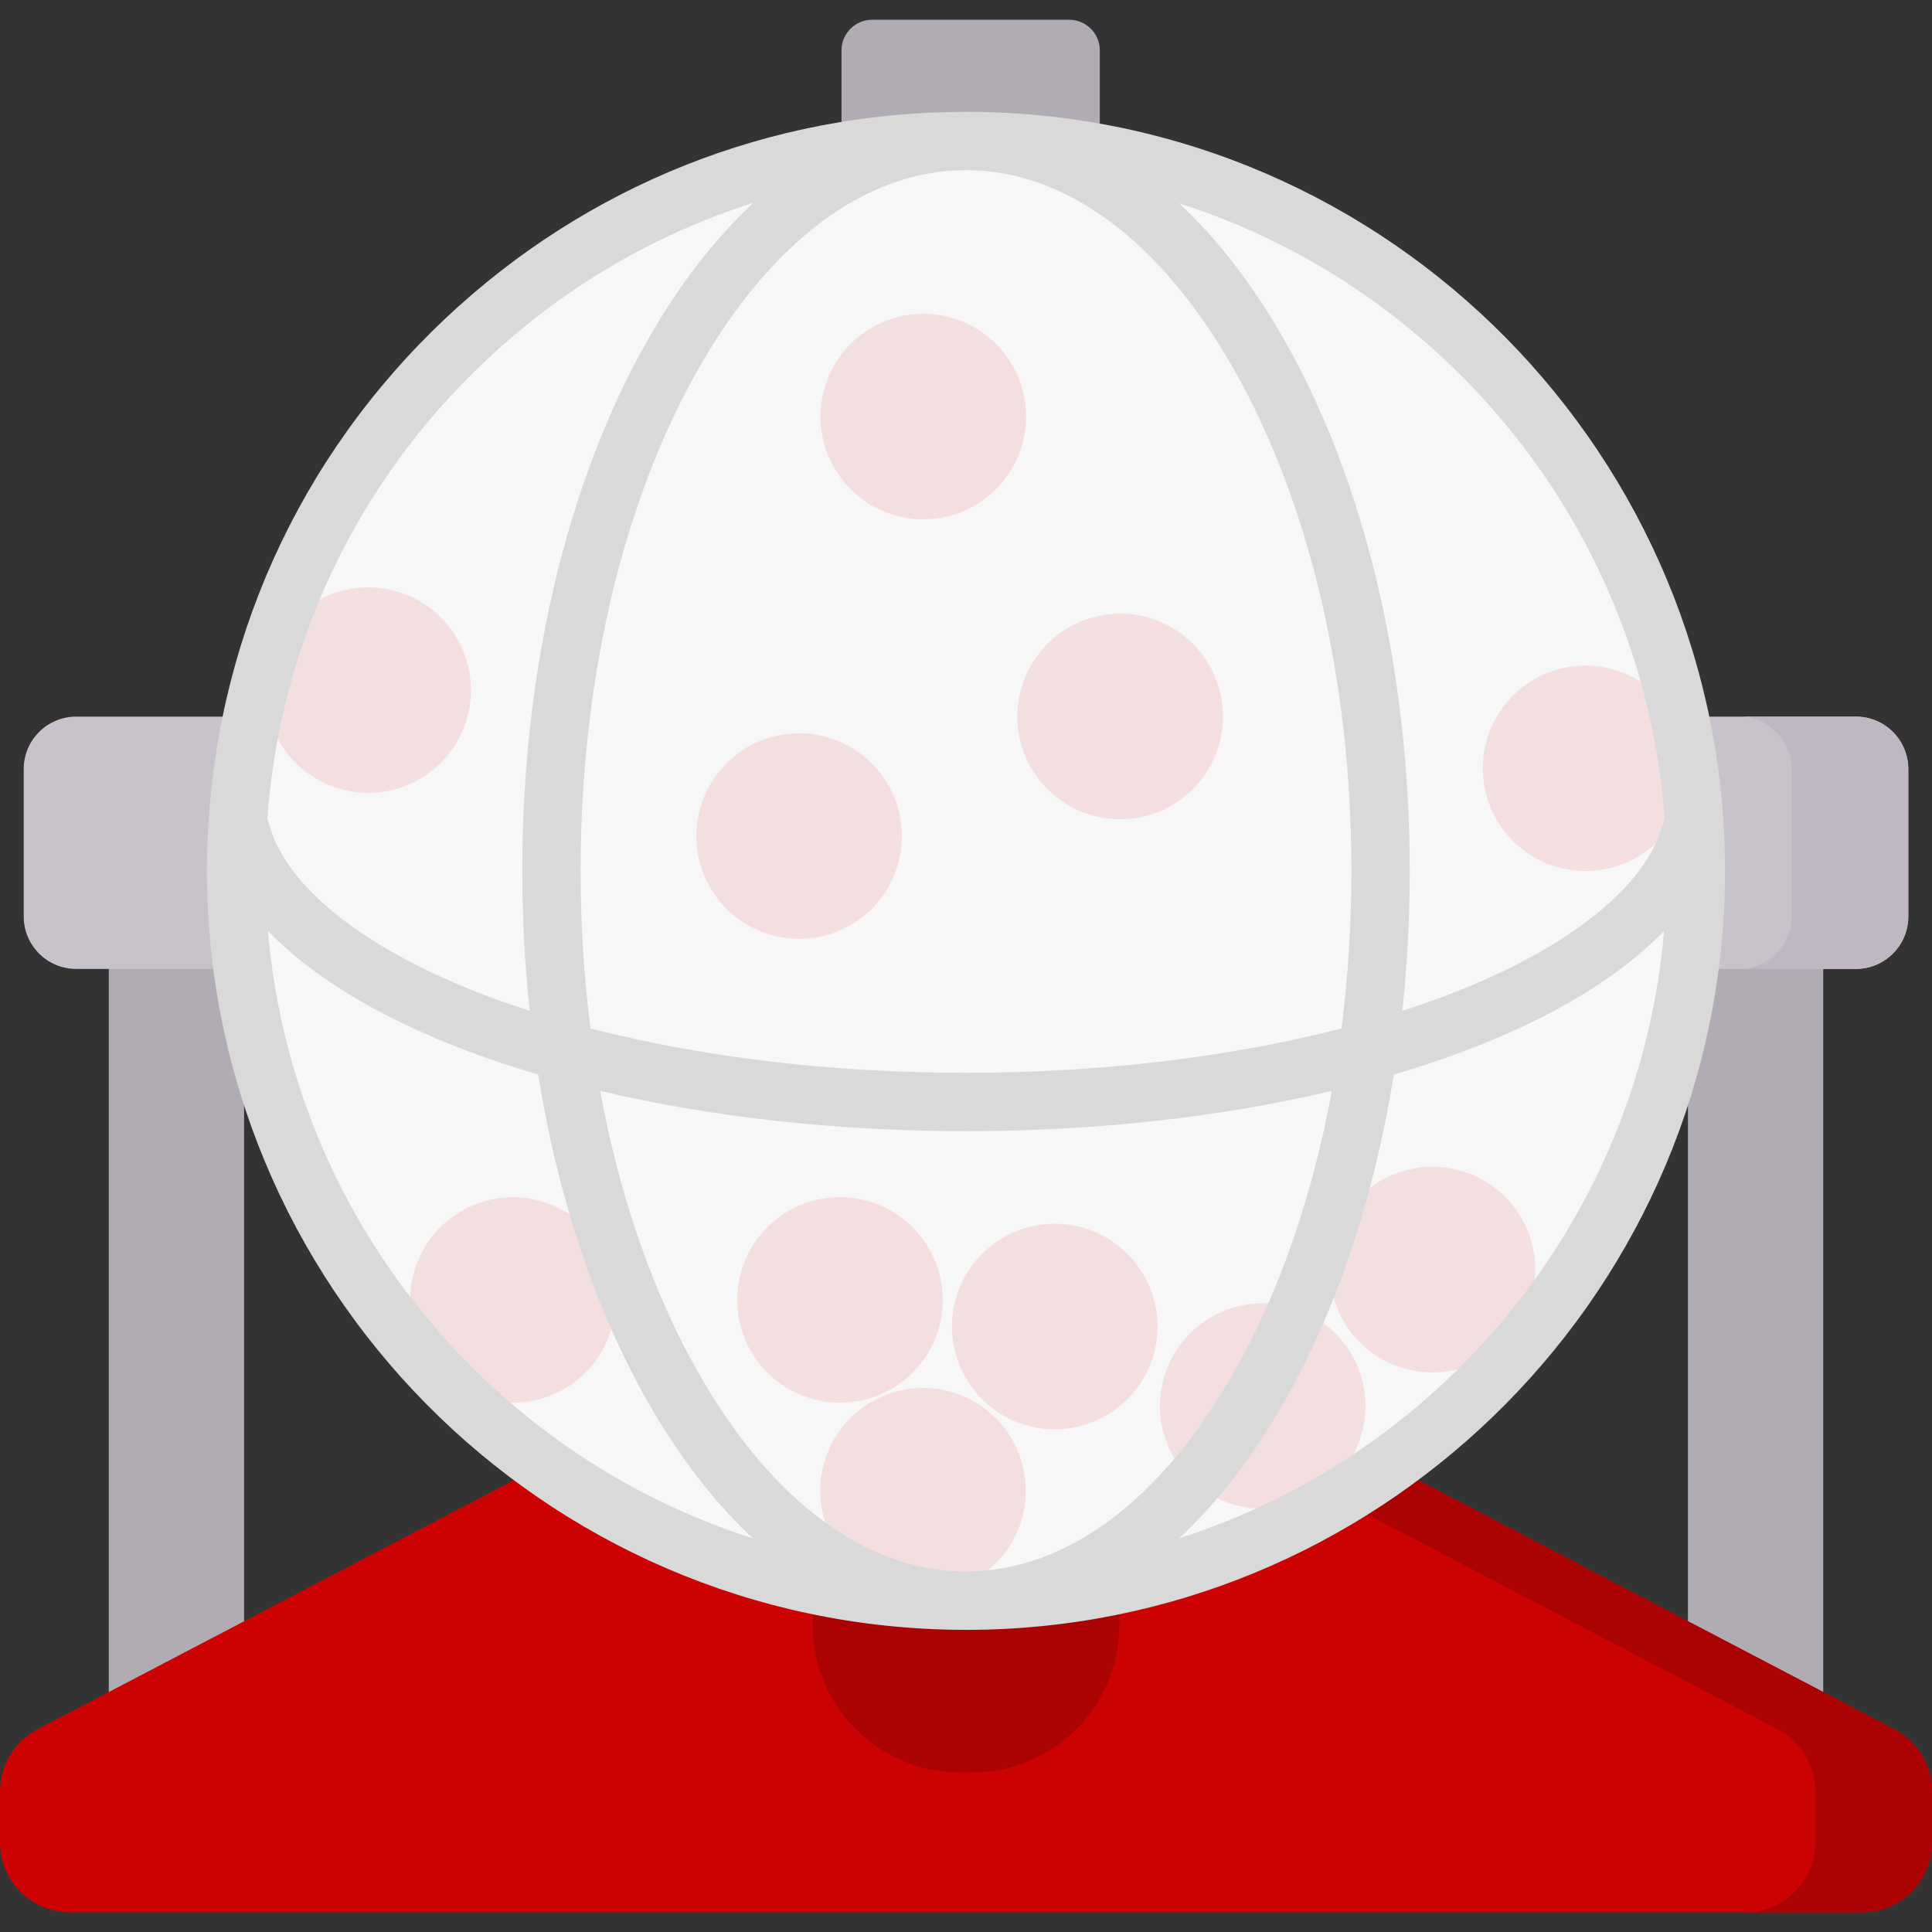
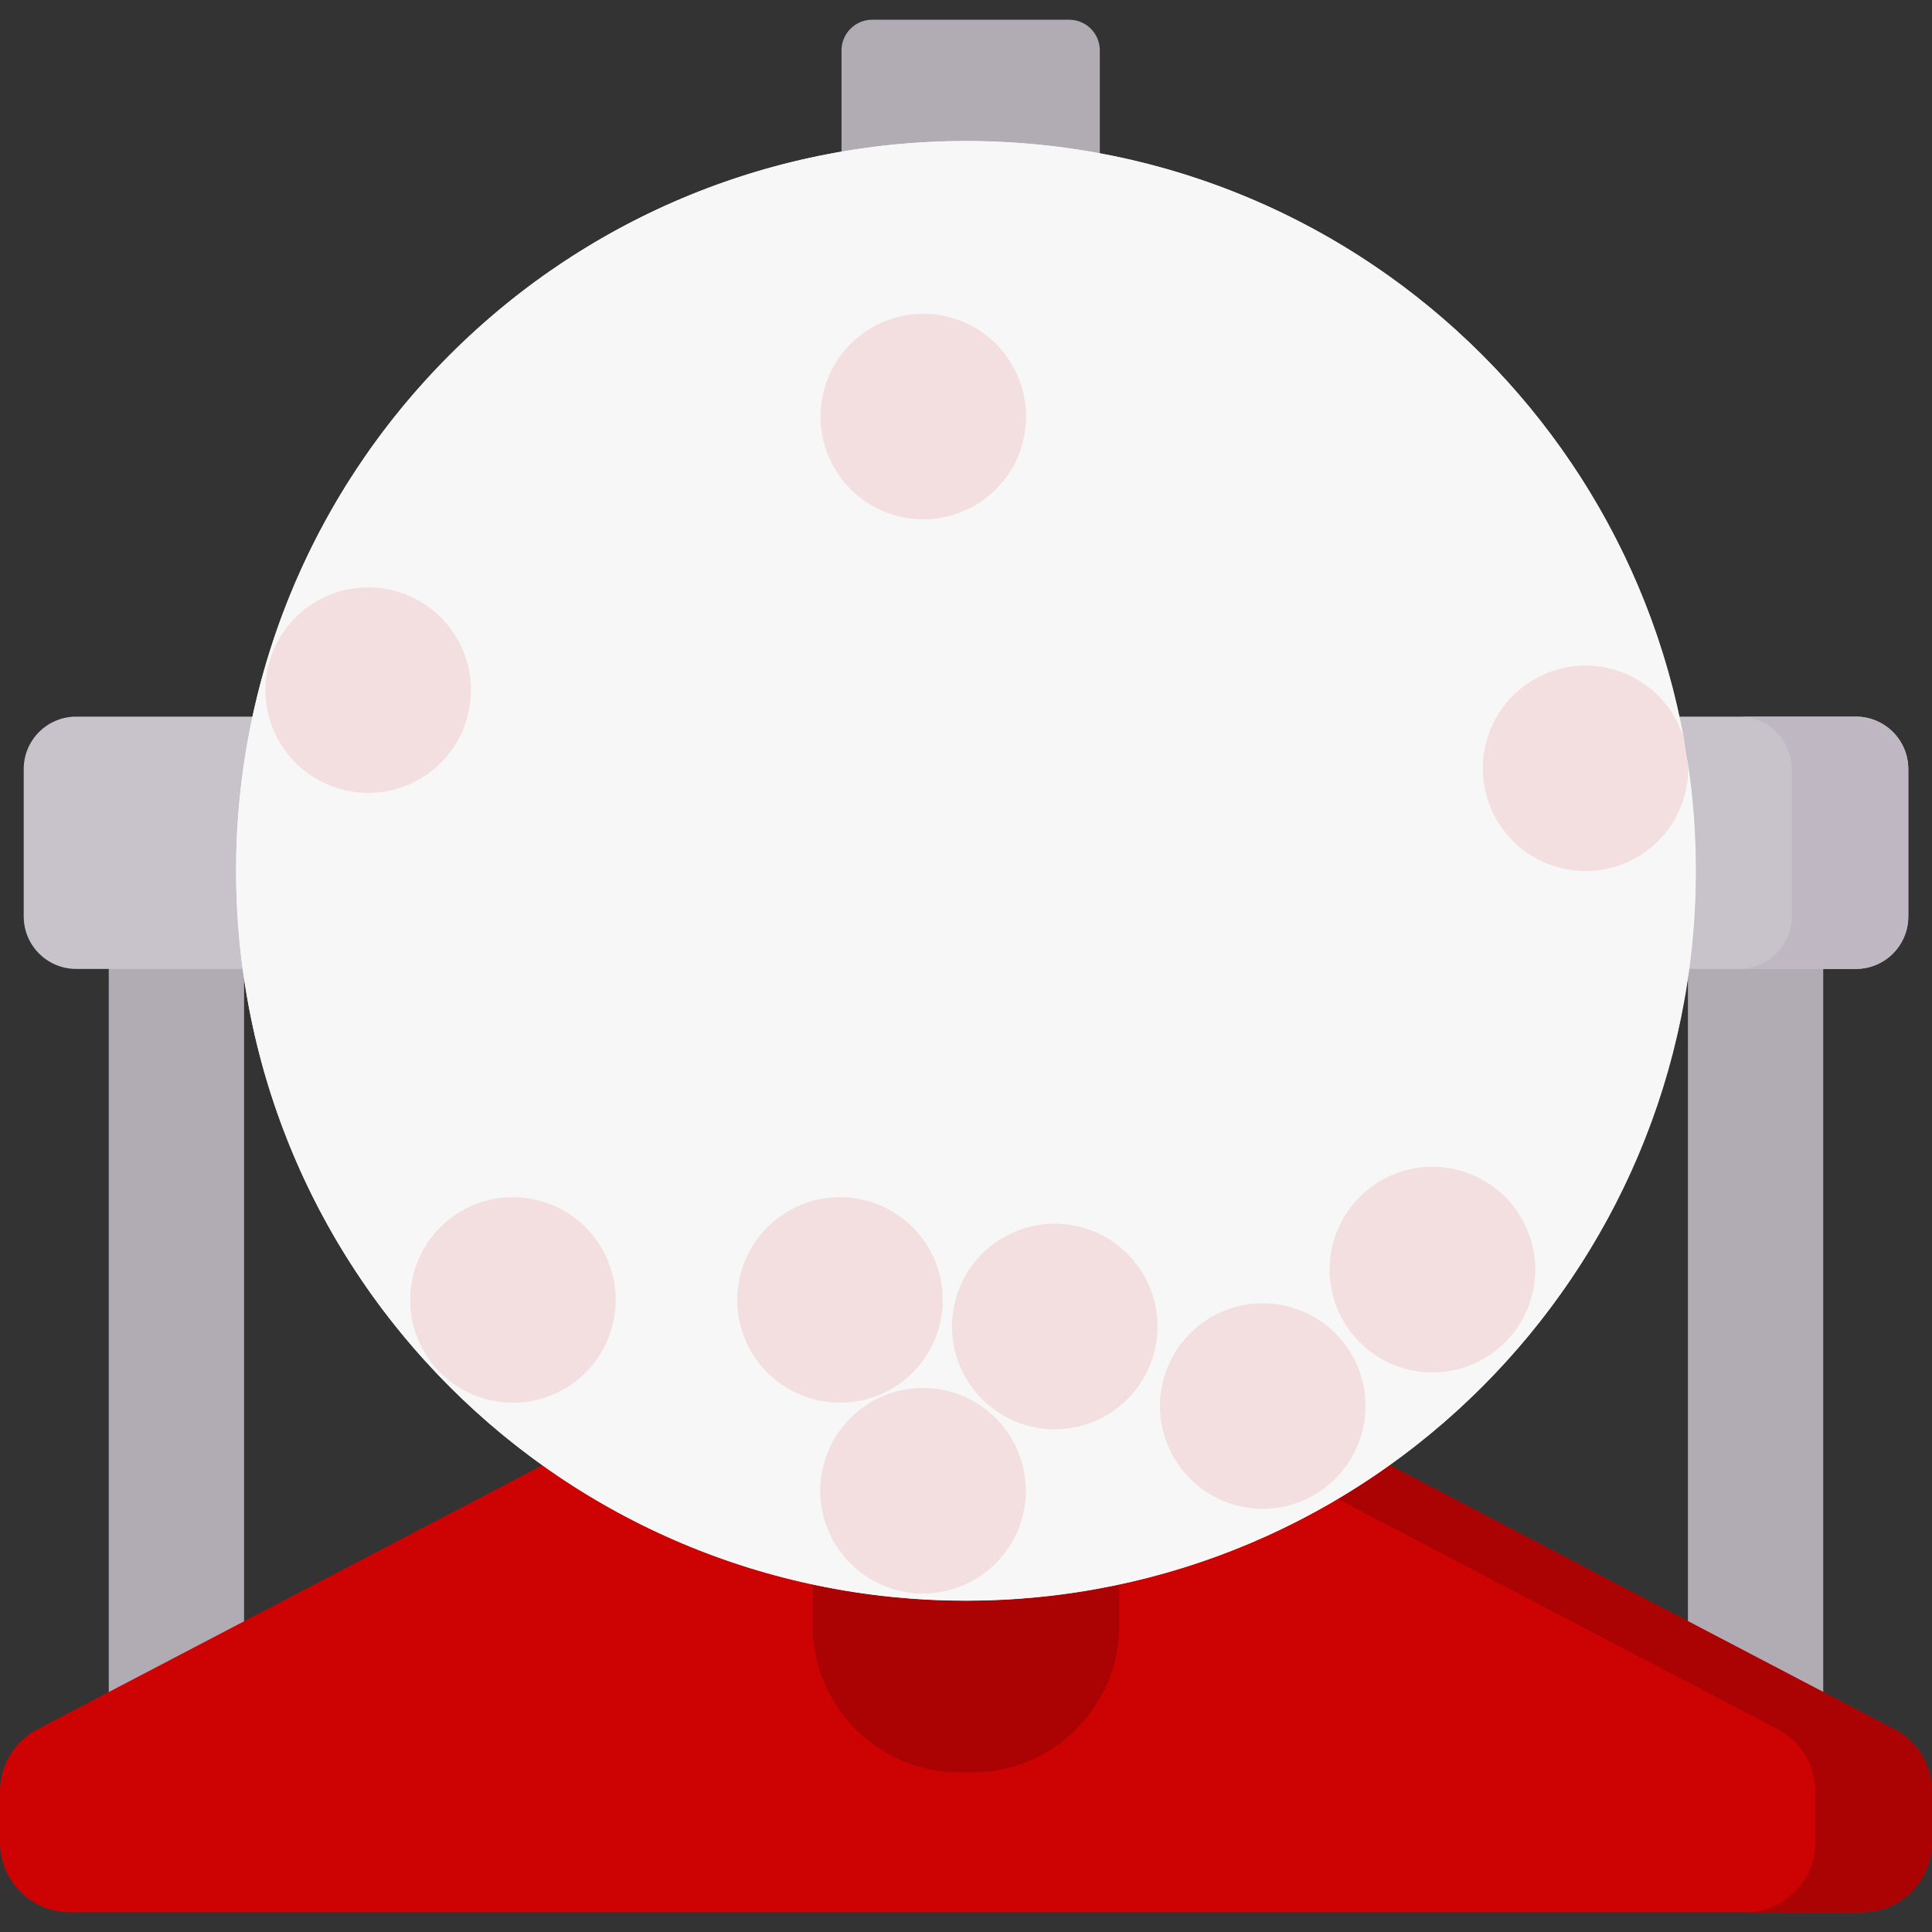
<svg xmlns="http://www.w3.org/2000/svg" width="200" height="200" viewBox="0 0 200 200" fill="none">
  <rect x="0" y="0" width="200" height="200" fill="#333333" stroke="none" />
  <g clip-path="url(#clip0_552_907)">
    <path d="M113.852 16.856H87.113V5.216C87.113 3.464 88.534 2.043 90.287 2.043H110.679C112.432 2.043 113.852 3.464 113.852 5.216V16.856Z" fill="#B1ABB4" />
    <path d="M25.267 180.2H11.261V100.304L18.264 96.276L25.267 100.304V180.2Z" fill="#B1ABB4" />
    <path d="M174.733 180.2H188.74V100.304L182.373 96.276L174.733 100.304V180.2Z" fill="#B1ABB4" />
    <path d="M192.76 197.956H7.24C3.241 197.956 0 194.715 0 190.716V185.432C0 182.737 1.497 180.265 3.885 179.017L100.038 128.734L196.117 179.016C198.504 180.265 200 182.736 200 185.431V190.716C200 194.715 196.759 197.956 192.76 197.956Z" fill="#CD0303" />
    <path d="M196.117 179.016L100.038 128.734L93.994 131.895L184.034 179.016C186.421 180.265 187.917 182.736 187.917 185.431V190.716C187.917 194.715 184.675 197.956 180.677 197.956H192.76C196.758 197.956 200 194.715 200 190.716V185.431C200 182.736 198.504 180.265 196.117 179.016Z" fill="#AB0303" />
    <path d="M100.645 183.482H99.355C90.946 183.482 84.128 176.665 84.128 168.255V155.708H115.872V168.255C115.872 176.665 109.055 183.482 100.645 183.482Z" fill="#AB0303" />
    <path d="M161.885 100.303H192.113C195.114 100.303 197.546 97.871 197.546 94.87V79.617C197.546 76.616 195.114 74.184 192.113 74.184H161.885V100.303Z" fill="#C8C3CA" />
    <path d="M38.116 100.303H7.887C4.887 100.303 2.454 97.871 2.454 94.87V79.617C2.454 76.616 4.887 74.184 7.887 74.184H38.116V100.303Z" fill="#C8C3CA" />
    <path d="M153.397 143.566C182.899 114.064 182.899 66.233 153.397 36.731C123.896 7.23 76.064 7.23 46.563 36.731C17.061 66.233 17.061 114.064 46.563 143.566C76.064 173.067 123.896 173.067 153.397 143.566Z" fill="#F7F7F7" />
-     <path d="M102.296 14.627C99.48 14.542 96.696 14.617 93.95 14.834C133.862 17.998 164.667 51.989 163.437 92.444C162.255 131.335 131.881 162.462 93.968 165.461C95.205 165.559 96.45 165.629 97.704 165.667C139.412 166.935 174.252 134.152 175.52 92.444C176.788 50.735 144.005 15.895 102.296 14.627Z" fill="#E8E8E8" />
    <path d="M100 165.703C141.728 165.703 175.555 131.876 175.555 90.148C175.555 48.42 141.728 14.593 100 14.593C58.272 14.593 24.445 48.42 24.445 90.148C24.445 131.876 58.272 165.703 100 165.703Z" fill="#F7F7F7" />
    <path d="M192.113 74.184H180.03C183.031 74.184 185.464 76.616 185.464 79.617V94.87C185.464 97.871 183.031 100.303 180.03 100.303H192.113C195.114 100.303 197.547 97.871 197.547 94.87V79.617C197.547 76.616 195.114 74.184 192.113 74.184Z" fill="#BFB8C2" />
    <path opacity="0.1" d="M57.107 144.418C62.547 142.203 65.161 135.998 62.947 130.559C60.732 125.119 54.527 122.505 49.087 124.72C43.648 126.934 41.034 133.139 43.248 138.579C45.463 144.018 51.668 146.633 57.107 144.418Z" fill="#CD0303" />
    <path opacity="0.1" d="M95.554 164.956C101.428 164.956 106.19 160.194 106.19 154.32C106.19 148.446 101.428 143.684 95.554 143.684C89.68 143.684 84.918 148.446 84.918 154.32C84.918 160.194 89.68 164.956 95.554 164.956Z" fill="#CD0303" />
    <path opacity="0.1" d="M86.957 145.204C92.831 145.204 97.593 140.442 97.593 134.568C97.593 128.694 92.831 123.932 86.957 123.932C81.082 123.932 76.32 128.694 76.32 134.568C76.32 140.442 81.082 145.204 86.957 145.204Z" fill="#CD0303" />
    <path opacity="0.1" d="M169.22 88.876C174.377 86.068 176.282 79.611 173.474 74.454C170.666 69.296 164.209 67.391 159.052 70.199C153.894 73.007 151.989 79.464 154.797 84.622C157.605 89.779 164.062 91.684 169.22 88.876Z" fill="#CD0303" />
    <path opacity="0.1" d="M140.801 148.934C142.669 143.366 139.669 137.337 134.1 135.469C128.531 133.601 122.502 136.601 120.634 142.17C118.766 147.739 121.766 153.767 127.335 155.635C132.904 157.503 138.933 154.503 140.801 148.934Z" fill="#CD0303" />
    <path opacity="0.1" d="M158.732 133.469C159.859 127.7 156.097 122.11 150.329 120.982C144.56 119.854 138.97 123.616 137.842 129.384C136.714 135.153 140.476 140.743 146.245 141.871C152.013 142.999 157.604 139.237 158.732 133.469Z" fill="#CD0303" />
    <path opacity="0.1" d="M106.055 44.962C107.071 39.176 103.205 33.662 97.419 32.645C91.632 31.629 86.118 35.496 85.102 41.282C84.085 47.068 87.952 52.583 93.738 53.599C99.525 54.615 105.039 50.748 106.055 44.962Z" fill="#CD0303" />
-     <path opacity="0.1" d="M93.245 88.136C94.121 82.326 90.121 76.907 84.311 76.032C78.501 75.156 73.082 79.156 72.207 84.966C71.332 90.776 75.332 96.195 81.141 97.07C86.951 97.945 92.37 93.945 93.245 88.136Z" fill="#CD0303" />
-     <path opacity="0.1" d="M126.074 77.476C127.901 71.89 124.853 65.88 119.267 64.053C113.681 62.226 107.671 65.274 105.844 70.861C104.017 76.447 107.065 82.457 112.651 84.284C118.238 86.11 124.247 83.063 126.074 77.476Z" fill="#CD0303" />
    <path opacity="0.1" d="M42.902 80.94C37.657 83.584 31.261 81.474 28.618 76.228C25.974 70.983 28.084 64.587 33.33 61.944C38.575 59.3 44.971 61.41 47.614 66.656C50.258 71.901 48.148 78.297 42.902 80.94Z" fill="#CD0303" />
    <path opacity="0.1" d="M119.665 139.159C120.681 133.373 116.814 127.859 111.028 126.843C105.242 125.826 99.727 129.693 98.711 135.479C97.695 141.265 101.562 146.78 107.348 147.796C113.134 148.812 118.648 144.946 119.665 139.159Z" fill="#CD0303" />
-     <path d="M102.388 11.608C101.631 11.586 100.876 11.576 100.121 11.575C100.081 11.575 100.041 11.572 100 11.572C99.926 11.572 99.852 11.576 99.778 11.577C79.756 11.618 60.803 19.138 46.153 32.923C30.868 47.306 22.099 66.781 21.461 87.76C20.144 131.066 54.305 167.37 97.612 168.687C98.423 168.711 99.225 168.724 100.032 168.724C142.26 168.724 177.247 135.031 178.539 92.535C179.857 49.229 145.695 12.925 102.388 11.608ZM172.33 84.686C172.291 84.791 172.257 84.899 172.23 85.011C170.615 91.655 162.414 98.229 149.729 103.049C148.255 103.609 146.731 104.14 145.165 104.644C145.674 99.911 145.936 95.064 145.936 90.147C145.936 69.451 141.332 49.948 132.973 35.23C129.723 29.509 126.045 24.752 122.053 21.041C149.755 29.892 170.104 54.924 172.33 84.686ZM100.165 162.678C100.083 162.678 100.001 162.68 99.919 162.68C89.619 162.642 79.807 155.331 72.281 142.081C67.569 133.784 64.129 123.822 62.13 112.93C73.617 115.645 86.628 117.098 100 117.098C113.381 117.098 126.387 115.646 137.87 112.931C135.871 123.822 132.432 133.784 127.719 142.081C120.214 155.295 110.435 162.6 100.165 162.678ZM100 111.057C86.132 111.057 72.708 109.45 61.126 106.463C60.452 101.174 60.106 95.71 60.106 90.148C60.106 70.481 64.43 52.037 72.281 38.214C79.826 24.931 89.669 17.615 99.998 17.614H100.01C110.335 17.618 120.176 24.934 127.719 38.214C135.571 52.037 139.895 70.48 139.895 90.147C139.895 95.71 139.548 101.175 138.875 106.465C127.296 109.452 113.878 111.057 100 111.057ZM50.294 37.324C58.335 29.757 67.781 24.233 78.003 20.99C73.989 24.709 70.292 29.483 67.028 35.23C58.668 49.948 54.064 69.451 54.064 90.147C54.064 95.064 54.327 99.911 54.835 104.645C53.372 104.173 51.945 103.678 50.561 103.158C37.906 98.401 29.625 91.889 27.842 85.291C27.797 85.123 27.735 84.964 27.665 84.812C28.987 66.646 36.947 49.882 50.294 37.324ZM27.735 96.365C32.351 101.149 39.383 105.411 48.436 108.814C50.757 109.686 53.189 110.493 55.714 111.235C57.739 123.878 61.587 135.486 67.028 145.065C70.278 150.786 73.955 155.543 77.947 159.255C50.48 150.478 30.245 125.794 27.735 96.365ZM122.06 159.248C126.049 155.538 129.725 150.783 132.973 145.065C138.414 135.485 142.262 123.878 144.287 111.234C146.924 110.459 149.461 109.614 151.875 108.696C160.786 105.31 167.706 101.094 172.266 96.367C169.726 126.085 149.289 150.529 122.06 159.248Z" fill="#D9D9D9" />
  </g>
  <defs>
    <clipPath id="clip0_552_907">
      <rect width="200" height="200" fill="white" />
    </clipPath>
  </defs>
</svg>